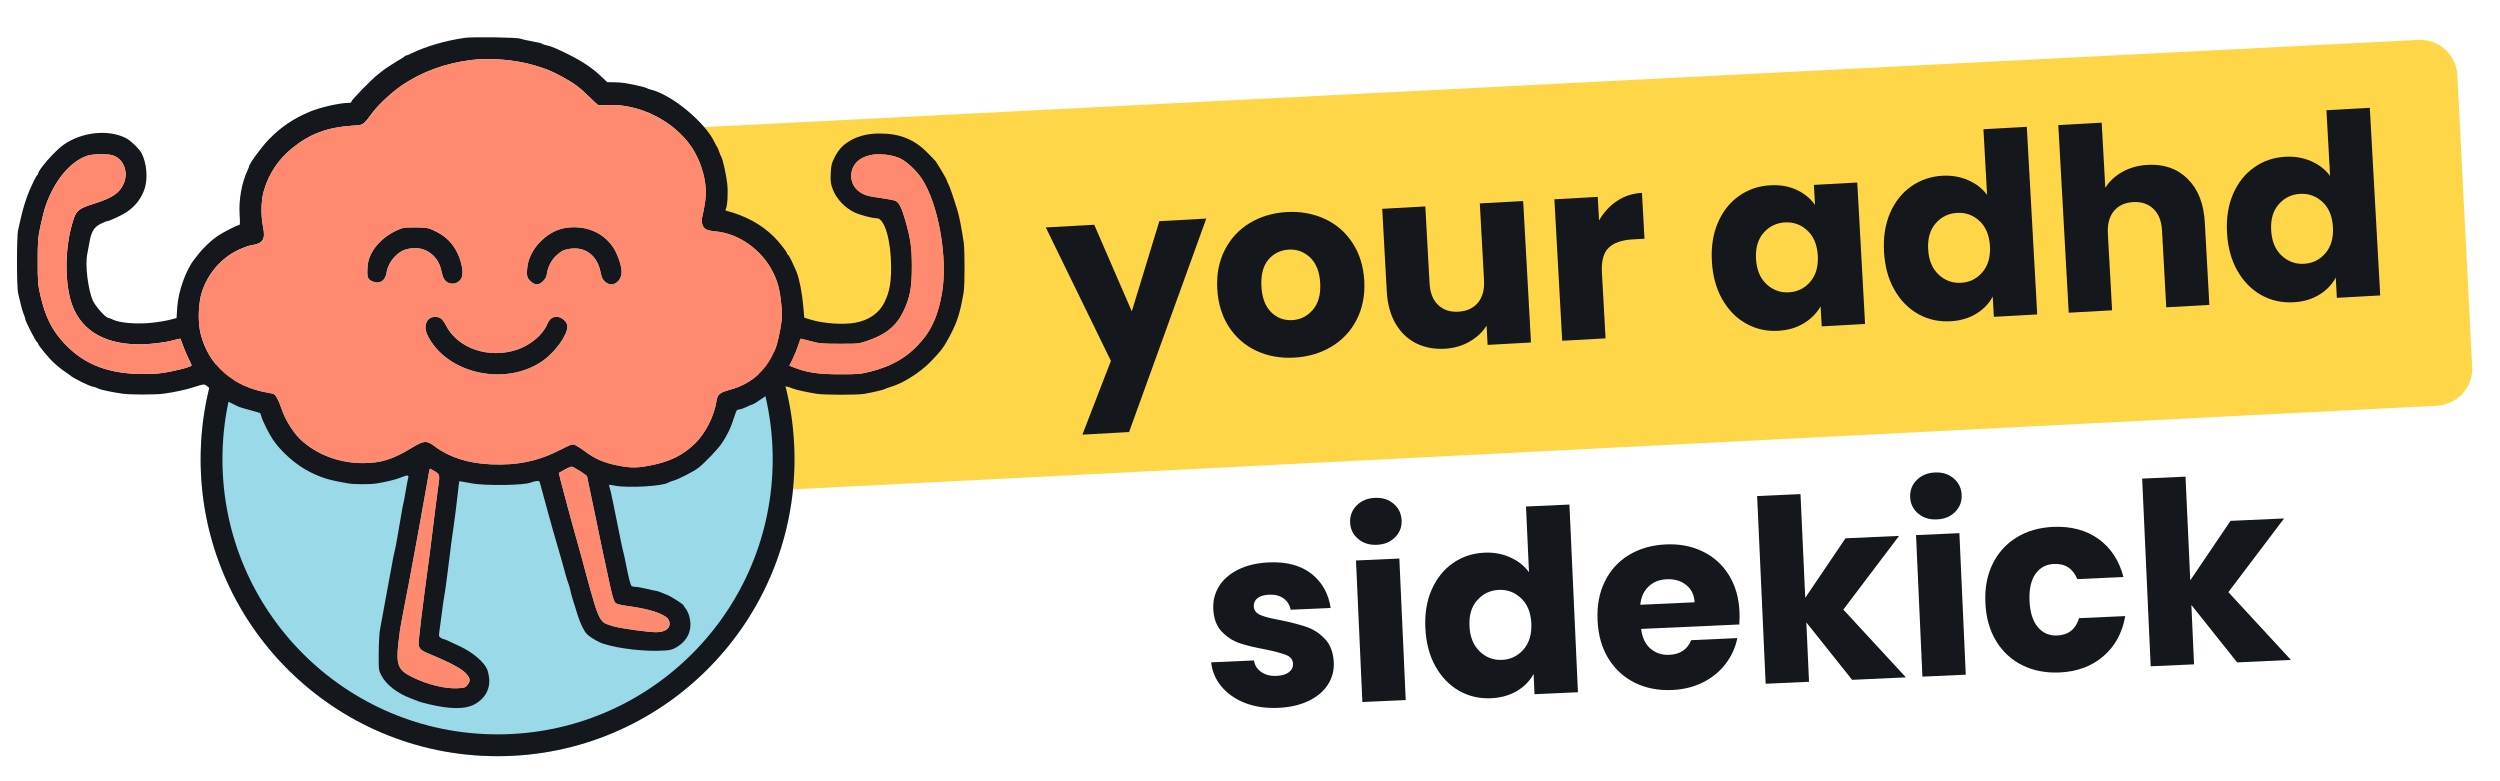
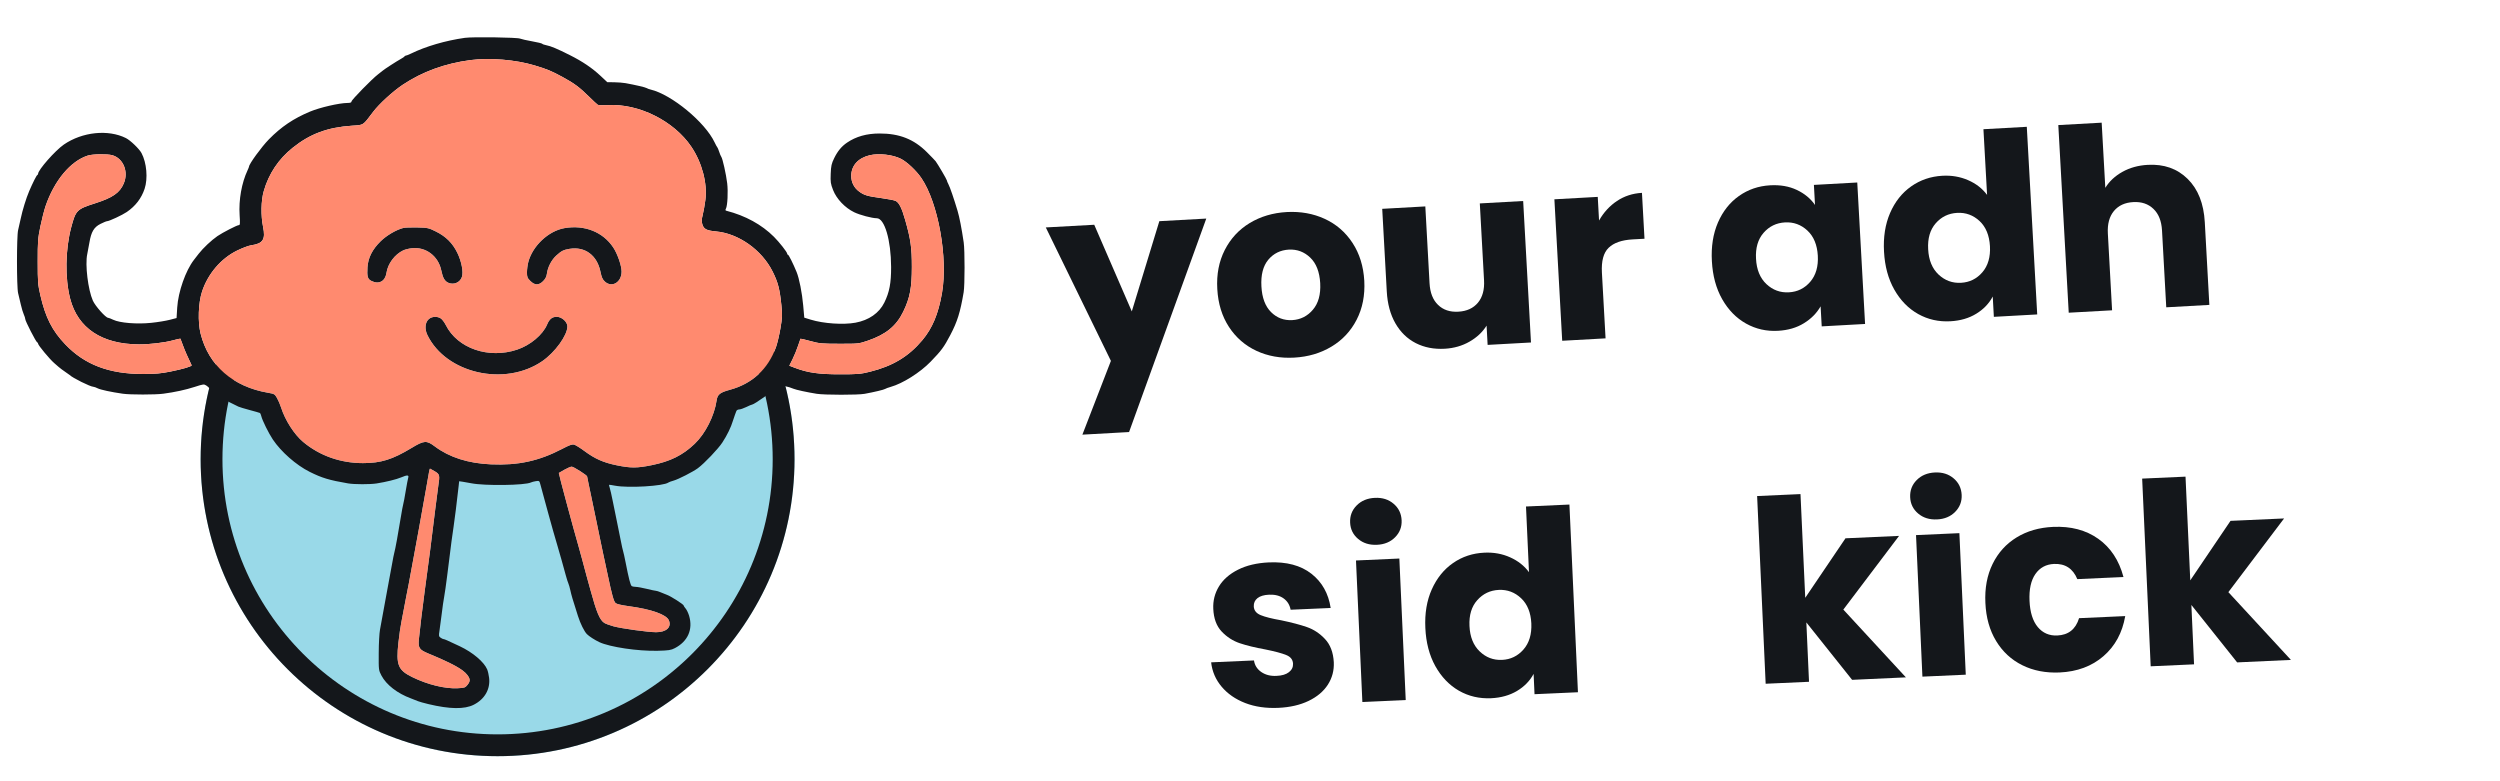
<svg xmlns="http://www.w3.org/2000/svg" width="800" zoomAndPan="magnify" viewBox="0 0 600 187.5" height="250" preserveAspectRatio="xMidYMid meet" version="1.0">
  <defs>
    <g />
    <clipPath id="e6d8df037f">
      <path d="M 145 9 L 594 9 L 594 120 L 145 120 Z M 145 9" clip-rule="nonzero" />
    </clipPath>
    <clipPath id="c3d4e501d4">
-       <path d="M 145.504 31.699 L 589.645 9.105 L 594.113 96.902 L 149.969 119.496 Z M 145.504 31.699" clip-rule="nonzero" />
-     </clipPath>
+       </clipPath>
    <clipPath id="25d703aec4">
-       <path d="M 154.469 31.242 L 580.359 9.578 C 582.738 9.457 585.066 10.285 586.832 11.879 C 588.602 13.477 589.66 15.707 589.781 18.086 L 593.336 87.957 C 593.457 90.332 592.629 92.66 591.031 94.43 C 589.438 96.195 587.203 97.254 584.828 97.375 L 158.934 119.043 C 153.984 119.293 149.766 115.484 149.512 110.531 L 145.961 40.664 C 145.707 35.711 149.516 31.492 154.469 31.242 Z M 154.469 31.242" clip-rule="nonzero" />
-     </clipPath>
+       </clipPath>
    <clipPath id="a7b9ebf684">
      <path d="M 0.613 0.336 L 448.457 0.336 L 448.457 110.441 L 0.613 110.441 Z M 0.613 0.336" clip-rule="nonzero" />
    </clipPath>
    <clipPath id="9b4f4164cd">
      <path d="M 0.504 22.699 L 444.645 0.105 L 449.113 87.902 L 4.969 110.496 Z M 0.504 22.699" clip-rule="nonzero" />
    </clipPath>
    <clipPath id="2e3b5b388f">
      <path d="M 9.469 22.242 L 435.359 0.578 C 437.738 0.457 440.066 1.285 441.832 2.879 C 443.602 4.477 444.66 6.707 444.781 9.086 L 448.336 78.957 C 448.457 81.332 447.629 83.66 446.031 85.43 C 444.438 87.195 442.203 88.254 439.828 88.375 L 13.934 110.043 C 8.984 110.293 4.766 106.484 4.512 101.531 L 0.961 31.664 C 0.707 26.711 4.516 22.492 9.469 22.242 Z M 9.469 22.242" clip-rule="nonzero" />
    </clipPath>
    <clipPath id="0187d51adb">
      <rect x="0" width="449" y="0" height="111" />
    </clipPath>
    <clipPath id="8099e41799">
      <path d="M 48.152 38.957 L 190.688 38.957 L 190.688 181.488 L 48.152 181.488 Z M 48.152 38.957" clip-rule="nonzero" />
    </clipPath>
    <clipPath id="5651664c7f">
      <path d="M 119.422 38.957 C 80.062 38.957 48.152 70.863 48.152 110.223 C 48.152 149.582 80.062 181.488 119.422 181.488 C 158.781 181.488 190.688 149.582 190.688 110.223 C 190.688 70.863 158.781 38.957 119.422 38.957 Z M 119.422 38.957" clip-rule="nonzero" />
    </clipPath>
    <clipPath id="55ec38289d">
      <path d="M 0.152 0.957 L 142.688 0.957 L 142.688 143.488 L 0.152 143.488 Z M 0.152 0.957" clip-rule="nonzero" />
    </clipPath>
    <clipPath id="717ecbd814">
      <path d="M 71.422 0.957 C 32.062 0.957 0.152 32.863 0.152 72.223 C 0.152 111.582 32.062 143.488 71.422 143.488 C 110.781 143.488 142.688 111.582 142.688 72.223 C 142.688 32.863 110.781 0.957 71.422 0.957 Z M 71.422 0.957" clip-rule="nonzero" />
    </clipPath>
    <clipPath id="f1e43c2c36">
      <rect x="0" width="143" y="0" height="144" />
    </clipPath>
    <clipPath id="6edfeb1ad7">
      <path d="M 48.152 38.957 L 190.684 38.957 L 190.684 181.484 L 48.152 181.484 Z M 48.152 38.957" clip-rule="nonzero" />
    </clipPath>
    <clipPath id="9dc79a0f39">
      <path d="M 119.418 38.957 C 80.062 38.957 48.152 70.863 48.152 110.223 C 48.152 149.578 80.062 181.484 119.418 181.484 C 158.777 181.484 190.684 149.578 190.684 110.223 C 190.684 70.863 158.777 38.957 119.418 38.957 Z M 119.418 38.957" clip-rule="nonzero" />
    </clipPath>
    <clipPath id="9b350fff90">
      <rect x="0" width="267" y="0" height="93" />
    </clipPath>
    <clipPath id="4e03ed3eb8">
      <rect x="0" width="329" y="0" height="105" />
    </clipPath>
  </defs>
  <g clip-path="url(#e6d8df037f)">
    <g clip-path="url(#c3d4e501d4)">
      <g clip-path="url(#25d703aec4)">
        <g transform="matrix(1, 0, 0, 1, 145, 9)">
          <g clip-path="url(#0187d51adb)">
            <g clip-path="url(#a7b9ebf684)">
              <g clip-path="url(#9b4f4164cd)">
                <g clip-path="url(#2e3b5b388f)">
                  <path fill="#ffd647" d="M 0.504 22.699 L 444.301 0.121 L 448.77 87.922 L 4.969 110.496 Z M 0.504 22.699" fill-opacity="1" fill-rule="nonzero" />
                </g>
              </g>
            </g>
          </g>
        </g>
      </g>
    </g>
  </g>
  <g clip-path="url(#8099e41799)">
    <g clip-path="url(#5651664c7f)">
      <g transform="matrix(1, 0, 0, 1, 48, 38)">
        <g clip-path="url(#f1e43c2c36)">
          <g clip-path="url(#55ec38289d)">
            <g clip-path="url(#717ecbd814)">
              <path fill="#99d9e8" d="M 0.152 0.957 L 142.688 0.957 L 142.688 143.488 L 0.152 143.488 Z M 0.152 0.957" fill-opacity="1" fill-rule="nonzero" />
            </g>
          </g>
        </g>
      </g>
    </g>
  </g>
  <g clip-path="url(#6edfeb1ad7)">
    <g clip-path="url(#9dc79a0f39)">
      <path stroke-linecap="butt" transform="matrix(0.748, 0, 0, 0.748, 48.154, 38.956)" fill="none" stroke-linejoin="miter" d="M 95.272 0.001 C 42.658 0.001 -0.002 42.656 -0.002 95.275 C -0.002 147.889 42.658 190.544 95.272 190.544 C 147.891 190.544 190.546 147.889 190.546 95.275 C 190.546 42.656 147.891 0.001 95.272 0.001 Z M 95.272 0.001" stroke="#14171b" stroke-width="14" stroke-opacity="1" stroke-miterlimit="4" />
    </g>
  </g>
  <path fill="#14171b" d="M 111.566 9.082 C 106.898 9.746 102.184 11.125 98.629 12.863 C 98.082 13.129 97.531 13.348 97.406 13.348 C 97.281 13.348 97.141 13.43 97.098 13.527 C 97.055 13.625 96.648 13.906 96.191 14.152 C 95.215 14.684 92.168 16.656 91.785 17.008 C 91.637 17.141 91.164 17.52 90.727 17.844 C 89.367 18.859 84.363 23.973 84.363 24.348 C 84.363 24.605 84.09 24.707 83.359 24.711 C 81.387 24.73 76.777 25.793 74.43 26.773 C 70.445 28.434 67.477 30.438 64.52 33.457 C 62.758 35.258 59.762 39.375 59.762 40 C 59.762 40.07 59.605 40.461 59.414 40.871 C 57.996 43.895 57.27 47.984 57.508 51.613 C 57.645 53.707 57.613 54.035 57.301 54.035 C 56.883 54.035 53.434 55.809 52.191 56.66 C 50.75 57.648 48.73 59.547 47.688 60.898 C 47.434 61.223 46.918 61.887 46.539 62.379 C 44.543 64.961 42.77 70.023 42.531 73.812 L 42.375 76.332 L 40.719 76.762 C 39.809 77 37.805 77.328 36.266 77.484 C 32.855 77.84 28.746 77.504 27.176 76.746 C 26.637 76.484 26.086 76.273 25.953 76.273 C 25.371 76.273 22.859 73.449 22.285 72.152 C 21.125 69.527 20.398 63.535 20.934 61.02 C 21.074 60.367 21.312 59.086 21.465 58.176 C 21.891 55.641 22.555 54.52 24.102 53.742 C 24.809 53.383 25.523 53.09 25.684 53.09 C 26.199 53.09 29.332 51.629 30.43 50.879 C 32.527 49.441 33.934 47.609 34.703 45.316 C 35.531 42.84 35.203 39.059 33.961 36.734 C 33.41 35.711 31.293 33.676 30.207 33.133 C 25.961 31.008 19.746 31.656 15.332 34.688 C 13.254 36.117 9.141 40.785 9.141 41.715 C 9.141 41.832 9.055 41.969 8.953 42.012 C 8.758 42.094 7.871 43.852 7.004 45.875 C 6.281 47.559 5.387 50.465 4.973 52.453 C 4.777 53.387 4.496 54.633 4.348 55.219 C 3.984 56.66 3.984 68.918 4.348 70.359 C 4.496 70.945 4.785 72.168 4.992 73.078 C 5.195 73.988 5.523 75.07 5.715 75.48 C 5.906 75.891 6.062 76.387 6.062 76.582 C 6.062 77.051 8.625 82.043 8.914 82.148 C 9.039 82.191 9.141 82.34 9.141 82.477 C 9.141 82.852 11.91 86.191 13.004 87.133 C 13.242 87.34 13.719 87.758 14.066 88.059 C 14.414 88.363 15.125 88.895 15.645 89.242 C 16.164 89.586 16.645 89.926 16.707 89.992 C 17.367 90.676 21.703 92.828 22.426 92.832 C 22.598 92.836 23.051 92.996 23.43 93.191 C 24.086 93.535 26.672 94.094 29.484 94.496 C 31.242 94.75 37.281 94.75 39.184 94.492 C 41.965 94.121 44.551 93.559 46.754 92.844 C 48.789 92.184 48.961 92.164 49.5 92.516 C 49.816 92.723 50.152 93.016 50.246 93.168 C 50.527 93.613 52.574 95.195 52.867 95.195 C 53.016 95.195 53.137 95.281 53.137 95.387 C 53.137 95.492 53.965 95.984 54.973 96.48 C 55.98 96.973 56.988 97.473 57.211 97.586 C 57.438 97.703 58.66 98.07 59.93 98.41 C 61.203 98.75 62.312 99.066 62.395 99.121 C 62.48 99.172 62.621 99.508 62.707 99.867 C 62.969 100.934 64.469 103.965 65.488 105.488 C 67.465 108.438 71.09 111.625 74.309 113.234 C 77.254 114.711 79.012 115.238 83.535 116.016 C 85.027 116.27 88.84 116.277 90.395 116.027 C 92.68 115.66 95.137 115.059 96.234 114.59 C 97.738 113.953 98.188 113.969 97.973 114.652 C 97.883 114.945 97.613 116.383 97.371 117.844 C 97.133 119.305 96.863 120.734 96.773 121.016 C 96.684 121.297 96.414 122.762 96.172 124.27 C 95.605 127.812 94.84 131.988 94.641 132.613 C 94.555 132.883 94.289 134.234 94.047 135.617 C 93.801 137 93.328 139.57 92.992 141.324 C 92.656 143.082 92.18 145.691 91.93 147.121 C 91.68 148.551 91.352 150.363 91.195 151.145 C 91.043 151.922 90.906 154.426 90.895 156.703 C 90.871 160.824 90.871 160.848 91.547 162.133 C 92.719 164.363 95.379 166.422 98.629 167.617 C 99.305 167.867 100.07 168.168 100.332 168.289 C 100.594 168.406 101.711 168.719 102.816 168.984 C 107.941 170.211 111.484 170.258 113.695 169.137 C 116.336 167.797 117.707 165.395 117.387 162.68 C 117.305 161.973 117.094 161.059 116.918 160.648 C 116.152 158.852 113.473 156.582 110.387 155.121 C 107.281 153.656 106.684 153.391 106.461 153.391 C 106.336 153.391 106.016 153.238 105.746 153.051 C 105.312 152.746 105.281 152.582 105.465 151.453 C 105.578 150.762 105.82 148.918 106.008 147.359 C 106.195 145.797 106.461 143.934 106.602 143.219 C 106.742 142.504 107.07 140.215 107.328 138.133 C 108.18 131.215 108.727 127.02 108.859 126.422 C 108.973 125.891 109.762 119.543 110.074 116.641 L 110.199 115.496 L 111.059 115.621 C 111.535 115.691 112.457 115.852 113.105 115.984 C 116.309 116.625 126.031 116.492 127.41 115.793 C 127.609 115.691 128.148 115.551 128.609 115.477 C 129.426 115.352 129.457 115.375 129.711 116.332 C 129.852 116.875 130.246 118.328 130.586 119.562 C 130.926 120.797 131.406 122.555 131.652 123.465 C 132.27 125.742 133.211 129.051 133.805 131.035 C 134.32 132.766 135.152 135.715 135.805 138.133 C 136.016 138.914 136.289 139.766 136.41 140.023 C 136.535 140.285 136.746 141.031 136.887 141.68 C 137.129 142.82 137.398 143.738 138.707 147.832 C 139.293 149.672 140.203 151.516 140.852 152.184 C 141.352 152.699 142.754 153.605 143.828 154.109 C 146.355 155.297 153.125 156.301 157.816 156.188 C 160.484 156.121 161.031 156.039 161.953 155.559 C 165.086 153.934 166.355 151.059 165.387 147.793 C 165.191 147.141 164.82 146.363 164.559 146.059 C 164.297 145.758 164.082 145.43 164.082 145.328 C 164.082 145.062 161.031 143.109 160.062 142.758 C 159.605 142.59 158.898 142.305 158.488 142.125 C 158.078 141.945 157.602 141.797 157.426 141.797 C 157.25 141.793 156.254 141.582 155.211 141.324 C 154.172 141.07 153 140.855 152.609 140.852 C 152.219 140.848 151.77 140.762 151.613 140.66 C 151.316 140.473 150.91 138.898 150.137 134.938 C 149.895 133.703 149.637 132.531 149.559 132.336 C 149.48 132.141 149.199 130.863 148.934 129.496 C 148.668 128.133 148.25 126.055 148.004 124.887 C 147.758 123.715 147.336 121.637 147.062 120.273 C 146.793 118.906 146.465 117.477 146.34 117.094 C 146.215 116.711 146.137 116.379 146.168 116.352 C 146.199 116.32 146.863 116.422 147.645 116.57 C 150.773 117.168 159.258 116.664 160.402 115.812 C 160.539 115.707 161.133 115.488 161.719 115.328 C 162.84 115.012 166.332 113.223 167.48 112.375 C 169.055 111.211 172.371 107.73 173.367 106.195 C 174.516 104.438 175.438 102.543 175.898 100.992 C 176.055 100.473 176.27 99.832 176.379 99.574 C 176.488 99.312 176.637 98.914 176.711 98.688 C 176.785 98.453 177.078 98.273 177.383 98.27 C 177.68 98.27 178.453 98.008 179.105 97.688 C 179.754 97.367 180.395 97.098 180.523 97.094 C 180.742 97.082 182.043 96.27 183.469 95.254 C 183.785 95.027 184.566 94.363 185.207 93.777 C 185.844 93.191 186.527 92.621 186.723 92.512 C 187.059 92.32 189.371 92.812 190.461 93.309 C 191.004 93.555 193.77 94.156 196.02 94.512 C 197.906 94.809 205.871 94.816 207.492 94.52 C 209.773 94.105 212.191 93.527 212.441 93.34 C 212.582 93.238 213.176 93.016 213.762 92.855 C 216.645 92.047 220.812 89.422 223.34 86.816 C 225.938 84.137 226.547 83.312 228.07 80.414 C 229.773 77.168 230.457 74.973 231.281 70.121 C 231.562 68.469 231.566 60.051 231.289 58.176 C 230.777 54.723 230.273 52.141 229.816 50.605 C 228.945 47.688 228.008 44.949 227.621 44.219 C 227.414 43.828 227.246 43.414 227.246 43.297 C 227.246 43.094 225.078 39.395 224.547 38.691 C 224.402 38.504 223.461 37.523 222.453 36.52 C 219.324 33.398 215.855 32.031 211.082 32.039 C 208.012 32.043 205.457 32.758 203.301 34.223 C 201.988 35.113 201.035 36.262 200.211 37.949 C 199.562 39.273 199.445 39.797 199.371 41.711 C 199.293 43.699 199.352 44.109 199.941 45.613 C 200.773 47.746 202.793 49.871 205.008 50.941 C 206.383 51.609 209.293 52.379 210.426 52.379 C 212.301 52.379 213.844 57.621 213.867 64.09 C 213.879 67.941 213.461 70.141 212.238 72.621 C 211 75.133 208.539 76.848 205.316 77.445 C 202.402 77.984 197.625 77.66 194.582 76.719 L 193.027 76.238 L 192.773 73.359 C 192.5 70.293 191.82 66.828 191.18 65.273 C 190.348 63.25 189.289 61.133 189.109 61.133 C 189.008 61.133 188.922 61.02 188.922 60.879 C 188.922 60.52 187.059 58.145 185.75 56.836 C 182.801 53.895 178.895 51.754 174.305 50.574 C 174.086 50.52 174.062 50.371 174.223 50.074 C 174.602 49.371 174.77 45.992 174.527 43.984 C 174.266 41.82 173.418 38.02 173.105 37.625 C 172.992 37.477 172.762 36.934 172.598 36.414 C 172.43 35.891 172.23 35.414 172.152 35.348 C 172.074 35.285 171.781 34.75 171.504 34.164 C 169.219 29.32 161.195 22.695 156.16 21.496 C 155.77 21.402 155.344 21.246 155.211 21.145 C 154.988 20.969 152.41 20.367 150.125 19.957 C 149.543 19.852 148.316 19.754 147.406 19.742 L 145.75 19.723 L 144.145 18.219 C 142.125 16.324 139.789 14.746 136.762 13.227 C 133.699 11.688 132.195 11.059 131.121 10.855 C 130.641 10.766 130.199 10.609 130.137 10.508 C 130.074 10.406 128.984 10.141 127.715 9.918 C 126.445 9.695 125.141 9.402 124.816 9.266 C 124.102 8.965 113.434 8.816 111.566 9.082 M 112.871 14.426 C 106.754 15.242 101.379 17.203 96.664 20.34 C 94.309 21.906 91.016 24.922 89.566 26.832 C 87.004 30.219 87.383 29.973 84.457 30.172 C 78.594 30.57 74.426 32.121 70.258 35.453 C 66.844 38.184 64.504 41.691 63.301 45.875 C 62.648 48.141 62.582 51.746 63.141 54.461 C 63.762 57.488 63.117 58.473 60.242 58.879 C 59.656 58.961 58.168 59.52 56.93 60.125 C 53.043 62.02 49.891 65.711 48.484 70.004 C 47.594 72.734 47.441 77.273 48.148 80.09 C 50.066 87.715 55.895 92.82 64.32 94.262 C 65.848 94.523 65.949 94.582 66.48 95.52 C 66.789 96.059 67.23 97.082 67.457 97.801 C 68.434 100.863 70.621 104.277 72.75 106.059 C 76.699 109.367 81.703 111.141 87.086 111.148 C 91.402 111.152 94.168 110.293 98.754 107.523 C 101.801 105.684 102.363 105.645 104.359 107.145 C 107.828 109.754 112.359 111.203 117.801 111.445 C 124.348 111.734 129.367 110.641 134.953 107.715 C 136.641 106.828 137.309 106.59 137.781 106.711 C 138.121 106.797 139.227 107.477 140.234 108.227 C 142.789 110.121 144.801 111.012 147.996 111.668 C 151.414 112.367 152.84 112.363 156.395 111.645 C 160.871 110.738 163.836 109.27 166.727 106.516 C 169.289 104.074 171.449 99.805 171.988 96.117 C 172.199 94.66 172.77 94.203 175.203 93.543 C 180.543 92.09 184.336 88.582 186.227 83.344 C 186.539 82.48 187.02 80.457 187.297 78.848 C 187.754 76.191 187.773 75.664 187.527 73.195 C 187.141 69.383 186.711 67.734 185.434 65.184 C 182.832 59.977 177.25 56.023 171.82 55.543 C 169.605 55.344 168.902 54.98 168.566 53.855 C 168.355 53.152 168.375 52.668 168.656 51.547 C 168.855 50.77 169.137 49.176 169.289 48.004 C 169.809 44.02 168.488 39.016 165.91 35.203 C 161.734 29.02 153.281 24.809 145.891 25.23 C 144.734 25.297 143.645 25.262 143.469 25.156 C 143.293 25.047 142.352 24.172 141.375 23.207 C 139.074 20.938 137.809 20 135.023 18.488 C 132.32 17.023 131.352 16.621 128.363 15.719 C 123.762 14.328 117.512 13.805 112.871 14.426 M 21.086 37.336 C 16.934 38.648 13.02 43.34 10.918 49.52 C 10.594 50.484 10.035 52.668 9.684 54.371 C 9.098 57.203 9.047 57.918 9.047 62.789 C 9.051 67.695 9.102 68.324 9.68 70.832 C 10.914 76.195 12.516 79.352 15.672 82.656 C 20.328 87.531 26.184 89.758 34.363 89.758 C 37.289 89.758 38.578 89.641 40.902 89.176 C 43.93 88.566 46.117 87.918 45.988 87.66 C 45.164 85.977 44.285 83.965 43.875 82.812 C 43.59 82.012 43.332 81.324 43.301 81.281 C 43.27 81.238 42.465 81.418 41.508 81.684 C 39.477 82.242 35.945 82.664 33.336 82.652 C 24.477 82.617 18.688 78.773 16.848 71.707 C 15.566 66.773 15.664 59.898 17.102 54.516 C 18.184 50.457 18.441 50.195 22.781 48.809 C 27.059 47.441 28.742 46.277 29.703 44.023 C 30.906 41.211 29.586 37.988 26.934 37.25 C 25.734 36.918 22.246 36.969 21.086 37.336 M 208.727 37.262 C 205.949 37.918 204.297 39.762 204.297 42.207 C 204.297 43.758 204.977 45.086 206.23 45.996 C 207.438 46.871 208.207 47.09 211.633 47.559 C 213.129 47.762 214.617 48.055 214.941 48.211 C 215.773 48.609 216.426 49.902 217.25 52.809 C 218.562 57.414 218.848 59.43 218.844 64.09 C 218.84 69.094 218.375 71.523 216.781 74.805 C 215.105 78.254 212.621 80.281 208.227 81.781 C 206.102 82.504 206.008 82.516 201.461 82.508 C 197.195 82.504 196.672 82.453 194.508 81.863 C 193.223 81.512 192.145 81.254 192.117 81.293 C 192.086 81.328 191.82 82.105 191.523 83.016 C 191.227 83.926 190.637 85.367 190.211 86.219 L 189.438 87.77 L 190.777 88.281 C 193.832 89.449 196.516 89.836 201.578 89.832 C 205.883 89.832 206.531 89.777 208.793 89.215 C 214.254 87.855 218.07 85.559 221.348 81.656 C 223.777 78.762 225.211 75.336 226.082 70.32 C 227.547 61.898 225.176 48.676 221.129 42.738 C 219.914 40.953 217.695 38.863 216.223 38.117 C 214.238 37.113 210.957 36.738 208.727 37.262 M 96.785 54.715 C 95.059 55.164 92.785 56.5 91.355 57.902 C 89.359 59.859 88.352 61.855 88.199 64.133 C 88.059 66.312 88.23 66.957 89.086 67.398 C 90.906 68.34 92.445 67.539 92.75 65.496 C 93.074 63.285 94.734 61.059 96.77 60.09 C 97.191 59.891 98.113 59.66 98.816 59.578 C 102.176 59.184 105.199 61.445 105.906 64.887 C 106.285 66.727 106.734 67.504 107.645 67.883 C 108.949 68.426 110.422 67.777 110.855 66.465 C 111.25 65.27 110.77 62.758 109.75 60.664 C 108.617 58.348 107.012 56.75 104.629 55.57 C 102.859 54.695 102.668 54.652 100.137 54.594 C 98.684 54.559 97.172 54.613 96.785 54.715 M 135.461 54.754 C 131.633 55.43 127.836 58.988 126.801 62.871 C 126.621 63.543 126.477 64.66 126.473 65.355 C 126.473 66.48 126.559 66.711 127.277 67.426 C 128.355 68.504 129.309 68.516 130.359 67.461 C 130.922 66.895 131.164 66.395 131.277 65.57 C 131.484 64.055 132.387 62.348 133.527 61.316 C 134.766 60.195 135.238 59.961 136.719 59.719 C 140.41 59.121 143.316 61.281 144.113 65.223 C 144.387 66.562 144.613 67.066 145.168 67.578 C 146.863 69.137 149.18 67.75 149.18 65.176 C 149.18 63.77 148.195 60.918 147.18 59.391 C 144.707 55.664 140.266 53.906 135.461 54.754 M 102.922 76.578 C 102.016 77.355 101.871 78.949 102.574 80.402 C 107.047 89.641 121.164 92.855 130.137 86.684 C 133.207 84.57 136.172 80.477 136.172 78.348 C 136.172 77.242 134.828 76.035 133.602 76.035 C 132.523 76.035 131.863 76.566 131.312 77.875 C 130.27 80.348 127.273 82.855 124.105 83.914 C 117.273 86.191 109.805 83.621 106.996 78.023 C 106.664 77.363 106.125 76.645 105.797 76.43 C 104.934 75.863 103.676 75.93 102.922 76.578 M 135.461 112.734 C 134.746 113.141 134.137 113.492 134.113 113.512 C 134.035 113.57 137.695 127.18 138.859 131.152 C 139.18 132.258 139.605 133.805 139.801 134.582 C 139.996 135.363 140.422 136.961 140.75 138.133 C 141.074 139.305 141.516 140.898 141.73 141.68 C 143.18 146.98 143.938 148.785 145.02 149.496 C 145.32 149.691 146.312 150.059 147.219 150.312 C 149.125 150.84 155.547 151.73 157.461 151.73 C 159.898 151.734 161.211 150.527 160.539 148.902 C 159.953 147.488 156.34 146.211 150.855 145.477 C 149.207 145.254 148 144.973 147.754 144.75 C 147.297 144.336 146.891 142.883 145.863 138.016 C 145.469 136.129 144.984 133.891 144.793 133.047 C 144.605 132.199 144.289 130.711 144.098 129.734 C 143.902 128.758 143.477 126.684 143.145 125.121 C 142.816 123.559 142.34 121.273 142.086 120.035 C 141.832 118.801 141.465 117.043 141.266 116.133 C 141.07 115.223 140.906 114.414 140.906 114.34 C 140.898 114.059 137.645 111.992 137.211 111.996 C 136.965 111.996 136.176 112.328 135.461 112.734 M 102.953 113.352 C 102.867 113.84 102.535 115.73 102.215 117.551 C 101.457 121.906 101.242 123.102 100.551 126.836 C 100.234 128.559 99.703 131.434 99.375 133.223 C 98.105 140.125 97.805 141.73 97.488 143.219 C 97.305 144.062 97.043 145.449 96.902 146.293 C 96.762 147.141 96.5 148.523 96.316 149.367 C 96.133 150.215 95.816 152.418 95.613 154.266 C 95.031 159.582 95.523 160.816 98.887 162.477 C 102.566 164.293 106.77 165.332 109.828 165.18 C 111.484 165.094 111.664 165.035 112.184 164.383 C 112.906 163.484 112.898 162.969 112.141 161.98 C 111.113 160.629 108.594 159.246 102.73 156.812 C 100.668 155.953 100.355 155.496 100.52 153.566 C 100.672 151.797 101.457 145.305 101.953 141.68 C 102.914 134.711 103.523 129.984 104.469 122.164 C 104.73 120.02 105.047 117.57 105.176 116.723 C 105.586 114.004 105.551 113.844 104.344 113.113 C 103.754 112.758 103.234 112.465 103.191 112.465 C 103.148 112.465 103.043 112.863 102.953 113.352" fill-opacity="1" fill-rule="evenodd" />
  <path fill="#ff8a6f" d="M 112.871 14.426 C 106.754 15.242 101.379 17.203 96.664 20.34 C 94.309 21.906 91.016 24.922 89.566 26.832 C 87.004 30.219 87.383 29.973 84.457 30.172 C 78.594 30.57 74.426 32.121 70.258 35.453 C 66.844 38.184 64.504 41.691 63.301 45.875 C 62.648 48.141 62.582 51.746 63.141 54.461 C 63.762 57.488 63.117 58.473 60.242 58.879 C 59.656 58.961 58.168 59.52 56.93 60.125 C 53.043 62.02 49.891 65.711 48.484 70.004 C 47.594 72.734 47.441 77.273 48.148 80.09 C 50.066 87.715 55.895 92.82 64.32 94.262 C 65.848 94.523 65.949 94.582 66.48 95.52 C 66.789 96.059 67.23 97.082 67.457 97.801 C 68.434 100.863 70.621 104.277 72.75 106.059 C 76.699 109.367 81.703 111.141 87.086 111.148 C 91.402 111.152 94.168 110.293 98.754 107.523 C 101.801 105.684 102.363 105.645 104.359 107.145 C 107.828 109.754 112.359 111.203 117.801 111.445 C 124.348 111.734 129.367 110.641 134.953 107.715 C 136.641 106.828 137.309 106.59 137.781 106.711 C 138.121 106.797 139.227 107.477 140.234 108.227 C 142.789 110.121 144.801 111.012 147.996 111.668 C 151.414 112.367 152.84 112.363 156.395 111.645 C 160.871 110.738 163.836 109.27 166.727 106.516 C 169.289 104.074 171.449 99.805 171.988 96.117 C 172.199 94.66 172.77 94.203 175.203 93.543 C 180.543 92.09 184.336 88.582 186.227 83.344 C 186.539 82.48 187.02 80.457 187.297 78.848 C 187.754 76.191 187.773 75.664 187.527 73.195 C 187.141 69.383 186.711 67.734 185.434 65.184 C 182.832 59.977 177.25 56.023 171.82 55.543 C 169.605 55.344 168.902 54.98 168.566 53.855 C 168.355 53.152 168.375 52.668 168.656 51.547 C 168.855 50.77 169.137 49.176 169.289 48.004 C 169.809 44.02 168.488 39.016 165.91 35.203 C 161.734 29.02 153.281 24.809 145.891 25.23 C 144.734 25.297 143.645 25.262 143.469 25.156 C 143.293 25.047 142.352 24.172 141.375 23.207 C 139.074 20.938 137.809 20 135.023 18.488 C 132.32 17.023 131.352 16.621 128.363 15.719 C 123.762 14.328 117.512 13.805 112.871 14.426 M 21.086 37.336 C 16.934 38.648 13.02 43.34 10.918 49.52 C 10.594 50.484 10.035 52.668 9.684 54.371 C 9.098 57.203 9.047 57.918 9.047 62.789 C 9.051 67.695 9.102 68.324 9.68 70.832 C 10.914 76.195 12.516 79.352 15.672 82.656 C 20.328 87.531 26.184 89.758 34.363 89.758 C 37.289 89.758 38.578 89.641 40.902 89.176 C 43.93 88.566 46.117 87.918 45.988 87.66 C 45.164 85.977 44.285 83.965 43.875 82.812 C 43.59 82.012 43.332 81.324 43.301 81.281 C 43.27 81.238 42.465 81.418 41.508 81.684 C 39.477 82.242 35.945 82.664 33.336 82.652 C 24.477 82.617 18.688 78.773 16.848 71.707 C 15.566 66.773 15.664 59.898 17.102 54.516 C 18.184 50.457 18.441 50.195 22.781 48.809 C 27.059 47.441 28.742 46.277 29.703 44.023 C 30.906 41.211 29.586 37.988 26.934 37.25 C 25.734 36.918 22.246 36.969 21.086 37.336 M 208.727 37.262 C 205.949 37.918 204.297 39.762 204.297 42.207 C 204.297 43.758 204.977 45.086 206.23 45.996 C 207.438 46.871 208.207 47.09 211.633 47.559 C 213.129 47.762 214.617 48.055 214.941 48.211 C 215.773 48.609 216.426 49.902 217.25 52.809 C 218.562 57.414 218.848 59.43 218.844 64.09 C 218.84 69.094 218.375 71.523 216.781 74.805 C 215.105 78.254 212.621 80.281 208.227 81.781 C 206.102 82.504 206.008 82.516 201.461 82.508 C 197.195 82.504 196.672 82.453 194.508 81.863 C 193.223 81.512 192.145 81.254 192.117 81.293 C 192.086 81.328 191.82 82.105 191.523 83.016 C 191.227 83.926 190.637 85.367 190.211 86.219 L 189.438 87.77 L 190.777 88.281 C 193.832 89.449 196.516 89.836 201.578 89.832 C 205.883 89.832 206.531 89.777 208.793 89.215 C 214.254 87.855 218.07 85.559 221.348 81.656 C 223.777 78.762 225.211 75.336 226.082 70.32 C 227.547 61.898 225.176 48.676 221.129 42.738 C 219.914 40.953 217.695 38.863 216.223 38.117 C 214.238 37.113 210.957 36.738 208.727 37.262 M 96.785 54.715 C 95.059 55.164 92.785 56.5 91.355 57.902 C 89.359 59.859 88.352 61.855 88.199 64.133 C 88.059 66.312 88.23 66.957 89.086 67.398 C 90.906 68.34 92.445 67.539 92.75 65.496 C 93.074 63.285 94.734 61.059 96.77 60.09 C 97.191 59.891 98.113 59.66 98.816 59.578 C 102.176 59.184 105.199 61.445 105.906 64.887 C 106.285 66.727 106.734 67.504 107.645 67.883 C 108.949 68.426 110.422 67.777 110.855 66.465 C 111.25 65.27 110.77 62.758 109.75 60.664 C 108.617 58.348 107.012 56.75 104.629 55.57 C 102.859 54.695 102.668 54.652 100.137 54.594 C 98.684 54.559 97.172 54.613 96.785 54.715 M 135.461 54.754 C 131.633 55.43 127.836 58.988 126.801 62.871 C 126.621 63.543 126.477 64.66 126.473 65.355 C 126.473 66.48 126.559 66.711 127.277 67.426 C 128.355 68.504 129.309 68.516 130.359 67.461 C 130.922 66.895 131.164 66.395 131.277 65.57 C 131.484 64.055 132.387 62.348 133.527 61.316 C 134.766 60.195 135.238 59.961 136.719 59.719 C 140.41 59.121 143.316 61.281 144.113 65.223 C 144.387 66.562 144.613 67.066 145.168 67.578 C 146.863 69.137 149.18 67.75 149.18 65.176 C 149.18 63.77 148.195 60.918 147.18 59.391 C 144.707 55.664 140.266 53.906 135.461 54.754 M 102.922 76.578 C 102.016 77.355 101.871 78.949 102.574 80.402 C 107.047 89.641 121.164 92.855 130.137 86.684 C 133.207 84.57 136.172 80.477 136.172 78.348 C 136.172 77.242 134.828 76.035 133.602 76.035 C 132.523 76.035 131.863 76.566 131.312 77.875 C 130.27 80.348 127.273 82.855 124.105 83.914 C 117.273 86.191 109.805 83.621 106.996 78.023 C 106.664 77.363 106.125 76.645 105.797 76.43 C 104.934 75.863 103.676 75.93 102.922 76.578 M 135.461 112.734 C 134.746 113.141 134.137 113.492 134.113 113.512 C 134.035 113.57 137.695 127.18 138.859 131.152 C 139.18 132.258 139.605 133.805 139.801 134.582 C 139.996 135.363 140.422 136.961 140.75 138.133 C 141.074 139.305 141.516 140.898 141.73 141.68 C 143.18 146.98 143.938 148.785 145.02 149.496 C 145.32 149.691 146.312 150.059 147.219 150.312 C 149.125 150.84 155.547 151.73 157.461 151.73 C 159.898 151.734 161.211 150.527 160.539 148.902 C 159.953 147.488 156.34 146.211 150.855 145.477 C 149.207 145.254 148 144.973 147.754 144.75 C 147.297 144.336 146.891 142.883 145.863 138.016 C 145.469 136.129 144.984 133.891 144.793 133.047 C 144.605 132.199 144.289 130.711 144.098 129.734 C 143.902 128.758 143.477 126.684 143.145 125.121 C 142.816 123.559 142.34 121.273 142.086 120.035 C 141.832 118.801 141.465 117.043 141.266 116.133 C 141.07 115.223 140.906 114.414 140.906 114.34 C 140.898 114.059 137.645 111.992 137.211 111.996 C 136.965 111.996 136.176 112.328 135.461 112.734 M 102.953 113.352 C 102.867 113.84 102.535 115.73 102.215 117.551 C 101.457 121.906 101.242 123.102 100.551 126.836 C 100.234 128.559 99.703 131.434 99.375 133.223 C 98.105 140.125 97.805 141.73 97.488 143.219 C 97.305 144.062 97.043 145.449 96.902 146.293 C 96.762 147.141 96.5 148.523 96.316 149.367 C 96.133 150.215 95.816 152.418 95.613 154.266 C 95.031 159.582 95.523 160.816 98.887 162.477 C 102.566 164.293 106.77 165.332 109.828 165.18 C 111.484 165.094 111.664 165.035 112.184 164.383 C 112.906 163.484 112.898 162.969 112.141 161.98 C 111.113 160.629 108.594 159.246 102.73 156.812 C 100.668 155.953 100.355 155.496 100.52 153.566 C 100.672 151.797 101.457 145.305 101.953 141.68 C 102.914 134.711 103.523 129.984 104.469 122.164 C 104.73 120.02 105.047 117.57 105.176 116.723 C 105.586 114.004 105.551 113.844 104.344 113.113 C 103.754 112.758 103.234 112.465 103.191 112.465 C 103.148 112.465 103.043 112.863 102.953 113.352" fill-opacity="1" fill-rule="evenodd" />
  <g transform="matrix(1, 0, 0, 1, 286, 94)">
    <g clip-path="url(#9b350fff90)">
      <g fill="#14171b" fill-opacity="1">
        <g transform="translate(3.219, 76.195)">
          <g>
            <path d="M 17.609 -0.312 C 14.641 -0.176 11.977 -0.562 9.625 -1.469 C 7.281 -2.383 5.395 -3.691 3.969 -5.391 C 2.539 -7.086 1.703 -9.035 1.453 -11.234 L 11.734 -11.688 C 11.91 -10.52 12.5 -9.594 13.5 -8.906 C 14.508 -8.219 15.723 -7.91 17.141 -7.984 C 18.441 -8.035 19.438 -8.332 20.125 -8.875 C 20.82 -9.414 21.148 -10.094 21.109 -10.906 C 21.066 -11.875 20.523 -12.566 19.484 -12.984 C 18.453 -13.41 16.781 -13.859 14.469 -14.328 C 12.008 -14.773 9.957 -15.273 8.312 -15.828 C 6.664 -16.391 5.223 -17.32 3.984 -18.625 C 2.742 -19.938 2.07 -21.75 1.969 -24.062 C 1.875 -26.008 2.328 -27.805 3.328 -29.453 C 4.336 -31.109 5.863 -32.445 7.906 -33.469 C 9.945 -34.5 12.41 -35.082 15.297 -35.219 C 19.555 -35.406 22.961 -34.5 25.516 -32.5 C 28.066 -30.508 29.609 -27.77 30.141 -24.281 L 20.531 -23.859 C 20.312 -25.023 19.75 -25.93 18.844 -26.578 C 17.938 -27.234 16.773 -27.531 15.359 -27.469 C 14.141 -27.414 13.211 -27.141 12.578 -26.641 C 11.953 -26.141 11.656 -25.484 11.688 -24.672 C 11.727 -23.703 12.281 -23 13.344 -22.562 C 14.406 -22.125 16.039 -21.711 18.25 -21.328 C 20.789 -20.797 22.863 -20.25 24.469 -19.688 C 26.082 -19.125 27.52 -18.172 28.781 -16.828 C 30.051 -15.484 30.754 -13.633 30.891 -11.281 C 30.984 -9.301 30.508 -7.5 29.469 -5.875 C 28.426 -4.258 26.879 -2.957 24.828 -1.969 C 22.773 -0.988 20.367 -0.438 17.609 -0.312 Z M 17.609 -0.312" />
          </g>
        </g>
      </g>
      <g fill="#14171b" fill-opacity="1">
        <g transform="translate(37.187, 74.656)">
          <g>
            <path d="M 7.297 -37.906 C 5.484 -37.82 3.973 -38.289 2.766 -39.312 C 1.555 -40.332 0.914 -41.633 0.844 -43.219 C 0.77 -44.844 1.289 -46.219 2.406 -47.344 C 3.52 -48.477 4.984 -49.086 6.797 -49.172 C 8.586 -49.254 10.082 -48.781 11.281 -47.75 C 12.488 -46.727 13.129 -45.406 13.203 -43.781 C 13.273 -42.195 12.754 -40.844 11.641 -39.719 C 10.535 -38.594 9.086 -37.988 7.297 -37.906 Z M 12.656 -34.609 L 14.188 -0.641 L 3.781 -0.172 L 2.25 -34.141 Z M 12.656 -34.609" />
          </g>
        </g>
      </g>
      <g fill="#14171b" fill-opacity="1">
        <g transform="translate(55.145, 73.842)">
          <g>
            <path d="M 0.938 -17.125 C 0.77 -20.613 1.285 -23.703 2.484 -26.391 C 3.691 -29.086 5.395 -31.195 7.594 -32.719 C 9.801 -34.25 12.312 -35.078 15.125 -35.203 C 17.352 -35.305 19.41 -34.93 21.297 -34.078 C 23.18 -33.234 24.688 -32.047 25.812 -30.516 L 25.094 -46.281 L 35.516 -46.75 L 37.562 -1.703 L 27.141 -1.234 L 26.922 -6.109 C 26.023 -4.43 24.695 -3.066 22.938 -2.016 C 21.176 -0.961 19.098 -0.379 16.703 -0.266 C 13.891 -0.141 11.316 -0.742 8.984 -2.078 C 6.66 -3.422 4.773 -5.391 3.328 -7.984 C 1.891 -10.586 1.094 -13.633 0.938 -17.125 Z M 26.375 -18.219 C 26.25 -20.82 25.43 -22.836 23.922 -24.266 C 22.41 -25.691 20.629 -26.359 18.578 -26.266 C 16.504 -26.172 14.781 -25.352 13.406 -23.812 C 12.031 -22.281 11.406 -20.211 11.531 -17.609 C 11.645 -15.004 12.457 -12.973 13.969 -11.516 C 15.477 -10.055 17.27 -9.375 19.344 -9.469 C 21.395 -9.562 23.109 -10.391 24.484 -11.953 C 25.859 -13.523 26.488 -15.613 26.375 -18.219 Z M 26.375 -18.219" />
          </g>
        </g>
      </g>
      <g fill="#14171b" fill-opacity="1">
        <g transform="translate(96.479, 71.97)">
          <g>
-             <path d="M 35 -19.156 C 35.039 -18.188 35.023 -17.164 34.953 -16.094 L 11.391 -15.031 C 11.648 -12.926 12.406 -11.344 13.656 -10.281 C 14.906 -9.219 16.406 -8.727 18.156 -8.812 C 20.75 -8.926 22.5 -10.098 23.406 -12.328 L 34.484 -12.828 C 34.023 -10.578 33.094 -8.523 31.688 -6.672 C 30.289 -4.828 28.492 -3.348 26.297 -2.234 C 24.109 -1.117 21.641 -0.5 18.891 -0.375 C 15.555 -0.219 12.562 -0.789 9.906 -2.094 C 7.25 -3.406 5.129 -5.344 3.547 -7.906 C 1.961 -10.477 1.094 -13.531 0.938 -17.062 C 0.77 -20.594 1.348 -23.707 2.672 -26.406 C 3.992 -29.102 5.922 -31.223 8.453 -32.766 C 10.984 -34.305 13.938 -35.156 17.312 -35.312 C 20.594 -35.457 23.539 -34.895 26.156 -33.625 C 28.781 -32.363 30.867 -30.488 32.422 -28 C 33.984 -25.508 34.844 -22.562 35 -19.156 Z M 24.219 -21.422 C 24.133 -23.191 23.461 -24.578 22.203 -25.578 C 20.941 -26.578 19.395 -27.035 17.562 -26.953 C 15.812 -26.879 14.359 -26.305 13.203 -25.234 C 12.055 -24.16 11.383 -22.691 11.188 -20.828 Z M 24.219 -21.422" />
-           </g>
+             </g>
        </g>
      </g>
      <g fill="#14171b" fill-opacity="1">
        <g transform="translate(133.977, 70.27)">
          <g>
            <path d="M 24.531 -1.109 L 13.547 -14.891 L 14.188 -0.641 L 3.781 -0.172 L 1.734 -45.219 L 12.141 -45.688 L 13.281 -20.797 L 22.938 -35.078 L 35.797 -35.656 L 22.422 -17.969 L 37.438 -1.703 Z M 24.531 -1.109" />
          </g>
        </g>
      </g>
      <g fill="#14171b" fill-opacity="1">
        <g transform="translate(171.597, 68.566)">
          <g>
            <path d="M 7.297 -37.906 C 5.484 -37.82 3.973 -38.289 2.766 -39.312 C 1.555 -40.332 0.914 -41.633 0.844 -43.219 C 0.77 -44.844 1.289 -46.219 2.406 -47.344 C 3.52 -48.477 4.984 -49.086 6.797 -49.172 C 8.586 -49.254 10.082 -48.781 11.281 -47.75 C 12.488 -46.727 13.129 -45.406 13.203 -43.781 C 13.273 -42.195 12.754 -40.844 11.641 -39.719 C 10.535 -38.594 9.086 -37.988 7.297 -37.906 Z M 12.656 -34.609 L 14.188 -0.641 L 3.781 -0.172 L 2.25 -34.141 Z M 12.656 -34.609" />
          </g>
        </g>
      </g>
      <g fill="#14171b" fill-opacity="1">
        <g transform="translate(189.555, 67.752)">
          <g>
            <path d="M 0.938 -17.062 C 0.77 -20.594 1.348 -23.707 2.672 -26.406 C 3.992 -29.102 5.91 -31.223 8.422 -32.766 C 10.93 -34.305 13.852 -35.148 17.188 -35.297 C 21.445 -35.492 25.062 -34.539 28.031 -32.438 C 31 -30.332 33.016 -27.273 34.078 -23.266 L 23 -22.766 C 21.945 -25.305 20.082 -26.52 17.406 -26.406 C 15.5 -26.32 14.008 -25.516 12.938 -23.984 C 11.875 -22.453 11.406 -20.305 11.531 -17.547 C 11.656 -14.785 12.316 -12.688 13.516 -11.25 C 14.723 -9.82 16.281 -9.148 18.188 -9.234 C 20.863 -9.348 22.609 -10.734 23.422 -13.391 L 34.5 -13.891 C 33.801 -9.879 32.055 -6.672 29.266 -4.266 C 26.484 -1.859 22.984 -0.555 18.766 -0.359 C 15.43 -0.211 12.445 -0.789 9.812 -2.094 C 7.176 -3.395 5.078 -5.332 3.516 -7.906 C 1.953 -10.477 1.094 -13.531 0.938 -17.062 Z M 0.938 -17.062" />
          </g>
        </g>
      </g>
      <g fill="#14171b" fill-opacity="1">
        <g transform="translate(226.384, 66.083)">
          <g>
            <path d="M 24.531 -1.109 L 13.547 -14.891 L 14.188 -0.641 L 3.781 -0.172 L 1.734 -45.219 L 12.141 -45.688 L 13.281 -20.797 L 22.938 -35.078 L 35.797 -35.656 L 22.422 -17.969 L 37.438 -1.703 Z M 24.531 -1.109" />
          </g>
        </g>
      </g>
    </g>
  </g>
  <g transform="matrix(1, 0, 0, 1, 248, 6)">
    <g clip-path="url(#4e03ed3eb8)">
      <g fill="#14171b" fill-opacity="1">
        <g transform="translate(4.929, 82.536)">
          <g>
            <path d="M 36.578 -36.078 L 18.047 15.156 L 6.844 15.781 L 13.688 -1.922 L -1.938 -33.953 L 9.688 -34.594 L 18.703 -13.797 L 25.312 -35.453 Z M 36.578 -36.078" />
          </g>
        </g>
      </g>
      <g fill="#14171b" fill-opacity="1">
        <g transform="translate(43.382, 80.406)">
          <g>
            <path d="M 19.25 -0.578 C 15.938 -0.391 12.91 -0.93 10.172 -2.203 C 7.43 -3.484 5.227 -5.398 3.562 -7.953 C 1.895 -10.504 0.961 -13.539 0.766 -17.062 C 0.566 -20.551 1.164 -23.664 2.562 -26.406 C 3.957 -29.145 5.953 -31.301 8.547 -32.875 C 11.148 -34.445 14.113 -35.328 17.438 -35.516 C 20.77 -35.691 23.812 -35.145 26.562 -33.875 C 29.32 -32.602 31.539 -30.68 33.219 -28.109 C 34.906 -25.535 35.848 -22.504 36.047 -19.016 C 36.234 -15.535 35.625 -12.426 34.219 -9.688 C 32.812 -6.945 30.797 -4.789 28.172 -3.219 C 25.555 -1.645 22.582 -0.766 19.25 -0.578 Z M 18.75 -9.578 C 20.738 -9.691 22.391 -10.52 23.703 -12.062 C 25.023 -13.602 25.613 -15.727 25.469 -18.438 C 25.312 -21.156 24.516 -23.203 23.078 -24.578 C 21.641 -25.961 19.926 -26.602 17.938 -26.5 C 15.906 -26.383 14.258 -25.57 13 -24.062 C 11.75 -22.551 11.203 -20.414 11.359 -17.656 C 11.504 -14.945 12.273 -12.895 13.672 -11.5 C 15.066 -10.113 16.758 -9.473 18.75 -9.578 Z M 18.75 -9.578" />
          </g>
        </g>
      </g>
      <g fill="#14171b" fill-opacity="1">
        <g transform="translate(82.139, 78.259)">
          <g>
            <path d="M 35.422 -36.016 L 37.297 -2.062 L 26.891 -1.484 L 26.641 -6.109 C 25.672 -4.555 24.305 -3.273 22.547 -2.266 C 20.785 -1.254 18.812 -0.688 16.625 -0.562 C 14.031 -0.414 11.707 -0.863 9.656 -1.906 C 7.602 -2.957 5.969 -4.547 4.75 -6.672 C 3.539 -8.797 2.852 -11.344 2.688 -14.312 L 1.594 -34.141 L 11.938 -34.719 L 12.953 -16.266 C 13.078 -14.004 13.758 -12.273 15 -11.078 C 16.238 -9.879 17.859 -9.336 19.859 -9.453 C 21.891 -9.566 23.457 -10.285 24.562 -11.609 C 25.664 -12.93 26.156 -14.723 26.031 -16.984 L 25.016 -35.438 Z M 35.422 -36.016" />
          </g>
        </g>
      </g>
      <g fill="#14171b" fill-opacity="1">
        <g transform="translate(123.148, 75.987)">
          <g>
            <path d="M 12.625 -29.062 C 13.727 -31.008 15.16 -32.57 16.922 -33.75 C 18.691 -34.926 20.691 -35.578 22.922 -35.703 L 23.531 -24.688 L 20.672 -24.531 C 18.066 -24.383 16.148 -23.711 14.922 -22.516 C 13.691 -21.328 13.156 -19.332 13.312 -16.531 L 14.188 -0.781 L 3.781 -0.203 L 1.906 -34.156 L 12.312 -34.734 Z M 12.625 -29.062" />
          </g>
        </g>
      </g>
      <g fill="#14171b" fill-opacity="1">
        <g transform="translate(149.189, 74.544)">
          <g />
        </g>
      </g>
      <g fill="#14171b" fill-opacity="1">
        <g transform="translate(162.087, 73.83)">
          <g>
            <path d="M 0.766 -17.125 C 0.566 -20.613 1.051 -23.711 2.219 -26.422 C 3.395 -29.129 5.078 -31.254 7.266 -32.797 C 9.461 -34.348 11.961 -35.203 14.766 -35.359 C 17.16 -35.492 19.285 -35.125 21.141 -34.25 C 22.992 -33.375 24.453 -32.172 25.516 -30.641 L 25.25 -35.453 L 35.656 -36.031 L 37.531 -2.078 L 27.125 -1.5 L 26.859 -6.312 C 25.93 -4.676 24.594 -3.32 22.844 -2.25 C 21.102 -1.176 19.035 -0.57 16.641 -0.438 C 13.879 -0.281 11.32 -0.859 8.969 -2.172 C 6.613 -3.492 4.703 -5.445 3.234 -8.031 C 1.773 -10.613 0.953 -13.645 0.766 -17.125 Z M 26.188 -18.469 C 26.039 -21.07 25.207 -23.082 23.688 -24.5 C 22.164 -25.914 20.375 -26.566 18.312 -26.453 C 16.238 -26.336 14.523 -25.504 13.172 -23.953 C 11.816 -22.398 11.211 -20.32 11.359 -17.719 C 11.492 -15.125 12.32 -13.102 13.844 -11.656 C 15.375 -10.219 17.176 -9.555 19.25 -9.672 C 21.312 -9.785 23.02 -10.629 24.375 -12.203 C 25.727 -13.785 26.332 -15.875 26.188 -18.469 Z M 26.188 -18.469" />
          </g>
        </g>
      </g>
      <g fill="#14171b" fill-opacity="1">
        <g transform="translate(203.4, 71.542)">
          <g>
            <path d="M 0.766 -17.125 C 0.566 -20.613 1.051 -23.711 2.219 -26.422 C 3.395 -29.129 5.078 -31.254 7.266 -32.797 C 9.461 -34.348 11.961 -35.203 14.766 -35.359 C 16.992 -35.484 19.055 -35.129 20.953 -34.297 C 22.848 -33.473 24.363 -32.297 25.5 -30.766 L 24.625 -46.531 L 35.031 -47.109 L 37.531 -2.078 L 27.125 -1.5 L 26.859 -6.375 C 25.973 -4.695 24.656 -3.32 22.906 -2.25 C 21.164 -1.176 19.098 -0.57 16.703 -0.438 C 13.898 -0.281 11.32 -0.859 8.969 -2.172 C 6.613 -3.492 4.703 -5.445 3.234 -8.031 C 1.773 -10.613 0.953 -13.645 0.766 -17.125 Z M 26.188 -18.469 C 26.039 -21.07 25.207 -23.082 23.688 -24.5 C 22.164 -25.914 20.375 -26.566 18.312 -26.453 C 16.238 -26.336 14.523 -25.504 13.172 -23.953 C 11.816 -22.398 11.211 -20.32 11.359 -17.719 C 11.492 -15.125 12.32 -13.102 13.844 -11.656 C 15.375 -10.219 17.176 -9.555 19.25 -9.672 C 21.312 -9.785 23.02 -10.629 24.375 -12.203 C 25.727 -13.785 26.332 -15.875 26.188 -18.469 Z M 26.188 -18.469" />
          </g>
        </g>
      </g>
      <g fill="#14171b" fill-opacity="1">
        <g transform="translate(244.713, 69.253)">
          <g>
            <path d="M 22.734 -35.688 C 26.629 -35.906 29.82 -34.785 32.312 -32.328 C 34.812 -29.879 36.188 -26.406 36.438 -21.906 L 37.531 -2.078 L 27.188 -1.5 L 26.172 -19.938 C 26.047 -22.207 25.359 -23.938 24.109 -25.125 C 22.867 -26.32 21.254 -26.863 19.266 -26.75 C 17.273 -26.645 15.727 -25.93 14.625 -24.609 C 13.531 -23.285 13.047 -21.488 13.172 -19.219 L 14.188 -0.781 L 3.781 -0.203 L 1.281 -45.234 L 11.688 -45.812 L 12.562 -30.172 C 13.52 -31.734 14.883 -33.008 16.656 -34 C 18.438 -35 20.461 -35.562 22.734 -35.688 Z M 22.734 -35.688" />
          </g>
        </g>
      </g>
      <g fill="#14171b" fill-opacity="1">
        <g transform="translate(285.721, 66.981)">
          <g>
-             <path d="M 0.766 -17.125 C 0.566 -20.613 1.051 -23.711 2.219 -26.422 C 3.395 -29.129 5.078 -31.254 7.266 -32.797 C 9.461 -34.348 11.961 -35.203 14.766 -35.359 C 16.992 -35.484 19.055 -35.129 20.953 -34.297 C 22.848 -33.473 24.363 -32.297 25.5 -30.766 L 24.625 -46.531 L 35.031 -47.109 L 37.531 -2.078 L 27.125 -1.5 L 26.859 -6.375 C 25.973 -4.695 24.656 -3.32 22.906 -2.25 C 21.164 -1.176 19.098 -0.57 16.703 -0.438 C 13.898 -0.281 11.32 -0.859 8.969 -2.172 C 6.613 -3.492 4.703 -5.445 3.234 -8.031 C 1.773 -10.613 0.953 -13.645 0.766 -17.125 Z M 26.188 -18.469 C 26.039 -21.07 25.207 -23.082 23.688 -24.5 C 22.164 -25.914 20.375 -26.566 18.312 -26.453 C 16.238 -26.336 14.523 -25.504 13.172 -23.953 C 11.816 -22.398 11.211 -20.32 11.359 -17.719 C 11.492 -15.125 12.32 -13.102 13.844 -11.656 C 15.375 -10.219 17.176 -9.555 19.25 -9.672 C 21.312 -9.785 23.02 -10.629 24.375 -12.203 C 25.727 -13.785 26.332 -15.875 26.188 -18.469 Z M 26.188 -18.469" />
-           </g>
+             </g>
        </g>
      </g>
    </g>
  </g>
</svg>